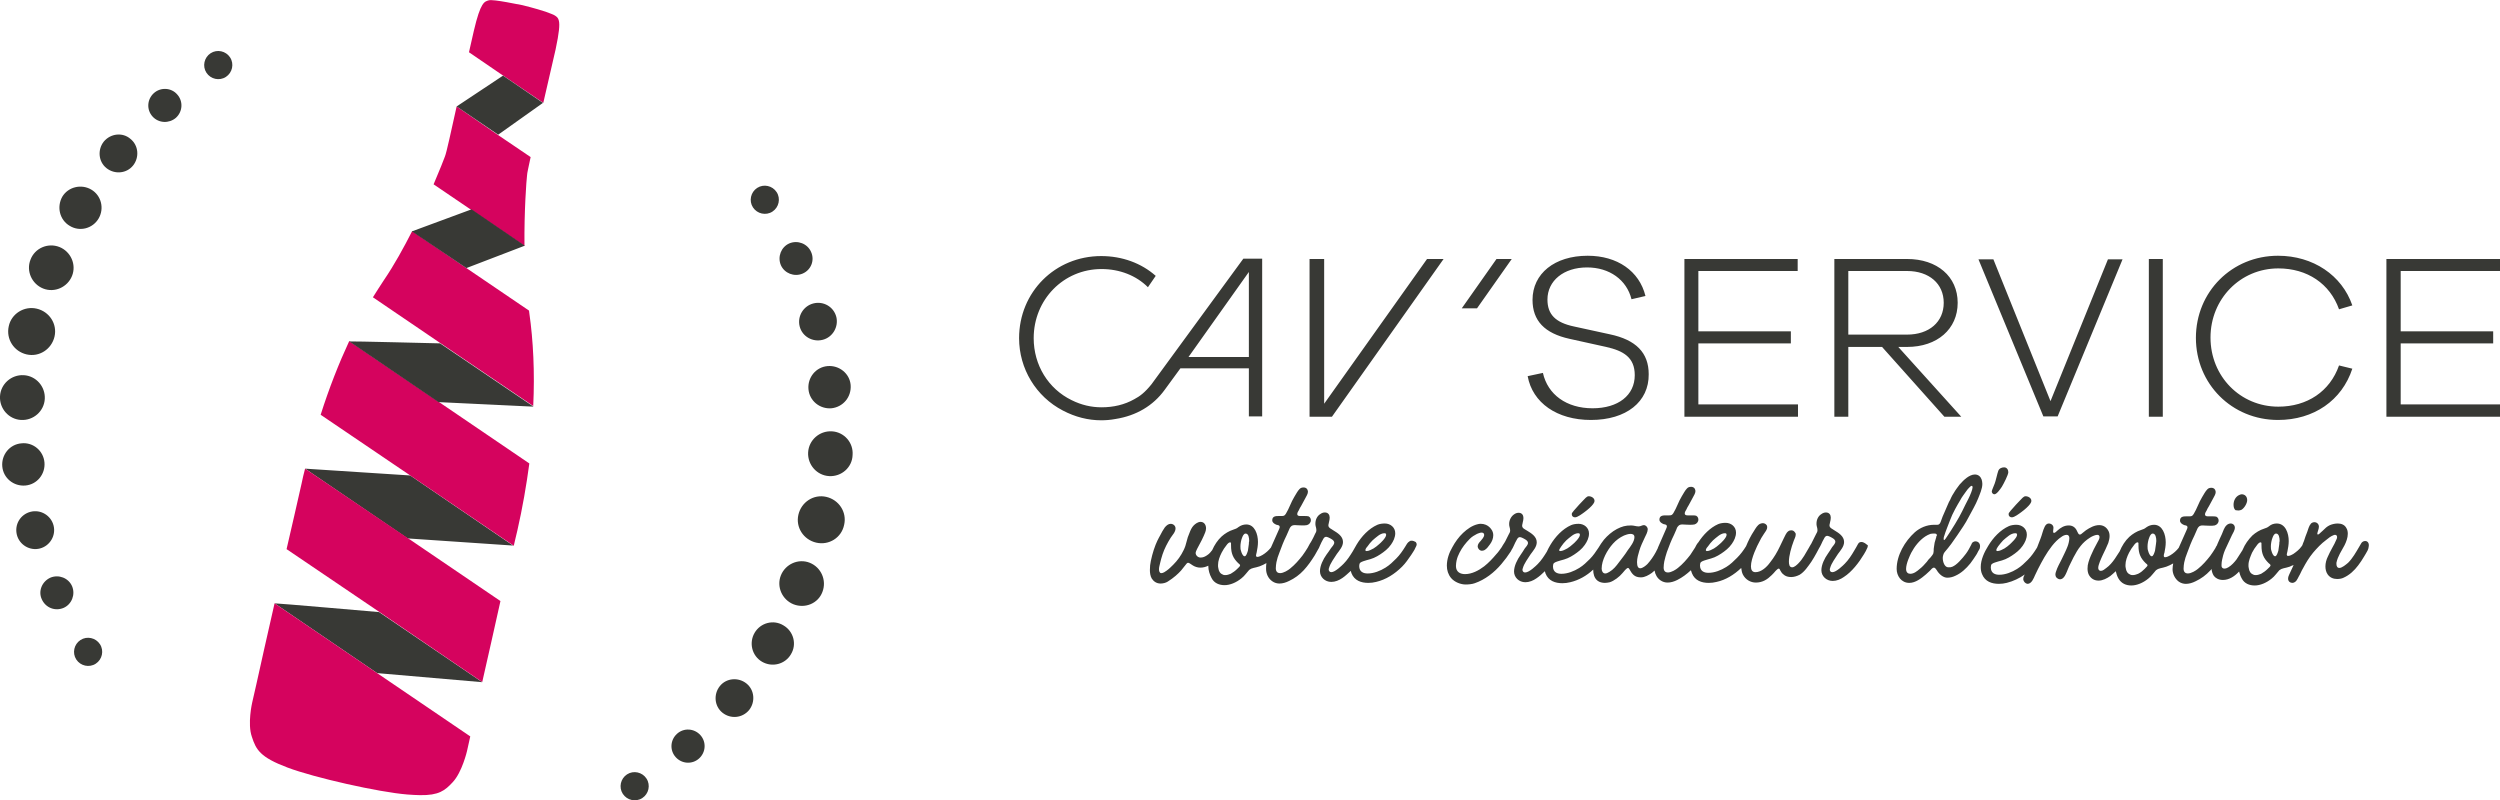
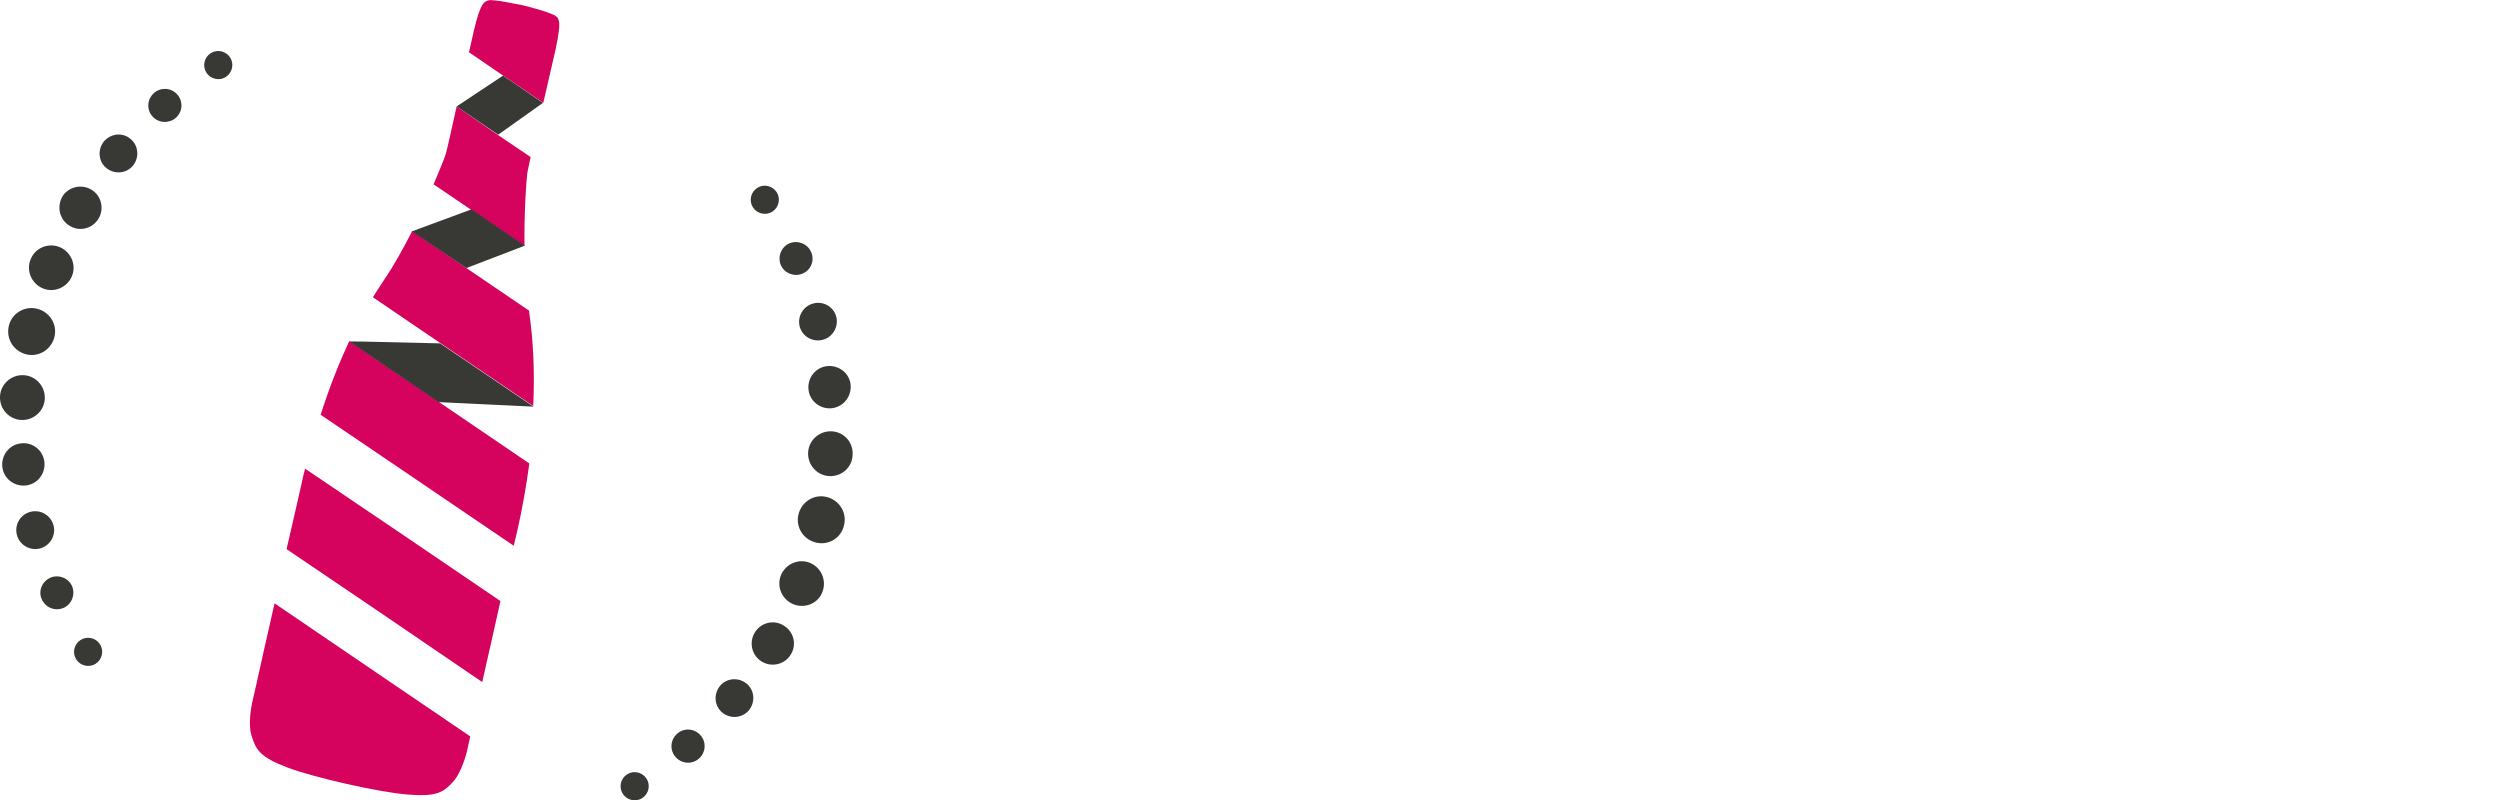
<svg xmlns="http://www.w3.org/2000/svg" version="1.1" id="Calque_1" x="0" y="0" width="770.3" height="246.6" xml:space="preserve">
  <style>.st0{fill:#383935}</style>
-   <path class="st0" d="M339.3 129.5c-4 0-8-1-11.8-3-8.3-4.3-13.5-12.9-13.5-22.3 0-14.2 11.1-25.3 25.3-25.3 6.5 0 12.4 2.2 16.8 6.1l-2.4 3.5c-3.6-3.6-8.7-5.6-14.3-5.6-11.7 0-20.9 9.4-20.9 21.3 0 8.3 4.5 15.6 11.7 19.1 3 1.5 6.1 2.2 9.2 2.2 3.7 0 7.1-.8 10.1-2.5 1.7-.9 3.2-2 5.3-4.6l28.3-38.7h5.8v48.6h-4.1v-14.8h-21.1l-4.9 6.7c-3.5 4.8-8.7 7.9-15.1 8.9-1.6.3-3 .4-4.4.4zm26.9-19.5h18.6V83.8L366.2 110zm335.7 19.4c-14.2 0-25.3-11.1-25.3-25.3 0-14.2 11.1-25.3 25.3-25.3 10.8 0 19.7 6 22.9 15.3l-4.1 1.2c-2.8-7.9-9.8-12.6-18.7-12.6-11.7 0-20.9 9.4-20.9 21.3 0 12 9.2 21.3 20.9 21.3 8.9 0 15.9-4.7 18.7-12.7l4.1 1c-3.2 9.8-11.9 15.8-22.9 15.8zm-211.7 0c-10.5 0-18-5.3-19.5-13.5l4.7-1c1.5 6.7 7.3 10.9 15.3 10.9 7.9 0 13-4 13-10.2 0-5.5-3.5-7.5-8.8-8.7l-11.3-2.5c-7.7-1.7-11.4-5.6-11.4-12 0-8.1 6.8-13.6 17-13.6 9.1 0 15.9 4.7 17.8 12.4l-4.3 1c-1.5-6-6.8-9.8-13.7-9.8-7.2 0-12.2 4.1-12.2 9.9 0 4.6 2.5 7.1 8.2 8.3l11 2.4c8.1 1.7 12 5.7 12 12.3.1 8.5-6.9 14.1-17.8 14.1zm245.1-1V79.8h35v3.7h-30.6v18.6h28.5v3.7h-28.5v18.8h30.7v3.8h-35.1zm-73.2 0V79.8h4.3v48.6h-4.3zm-63 0l-19.2-21.5h-10.4v21.5h-4.3V79.8h22.4c9.3 0 15.6 5.4 15.6 13.5s-6.3 13.6-15.6 13.6h-2.7l19.4 21.5h-5.2zm-29.6-25.3h18.1c6.8 0 11.3-3.9 11.3-9.8s-4.5-9.8-11.3-9.8h-18.1v19.6zM519 128.4V79.8h34.9v3.7h-30.6v18.6h28.5v3.7h-28.5v18.8H554v3.8h-35zm-115.5 0V79.8h4.5v44.6l31.7-44.6h5.1l-34.4 48.6h-6.9zm226.1-.1l-20-48.4h4.6l17.6 43.7 17.7-43.7h4.5l-20 48.4h-4.4zM450.4 95l10.7-15.2h4.7L455.1 95zm164.1 57.3c.7 0 1.7-1.4 2.3-2.3.5-.8 2-3.7 2-4.5 0-.7-.4-1.5-1.3-1.5-.7 0-1.5.3-1.8 1.1-.3.8-.8 3.2-1.1 3.9-.1.3-.4 1-.6 1.5-.1.3-.3.7-.3.9 0 .5.4.9.8.9zm-129.2 7.1c.8 0 2.2-1.1 2.9-1.6 1.1-.8 2.2-1.8 2.7-2.5.3-.4.4-.7.4-1 0-.8-.9-1.4-1.8-1.4-.6 0-1.2.8-1.8 1.4-.6.6-1.7 1.8-2.2 2.4-.4.4-.7.8-1 1.2-.2.2-.2.4-.2.6 0 .5.4.9 1 .9zm134.6 0c.8 0 2.2-1.1 2.9-1.6 1.1-.8 2.2-1.8 2.7-2.5.3-.4.4-.7.4-1 0-.8-.9-1.4-1.8-1.4-.6 0-1.2.8-1.8 1.4-.6.6-1.7 1.8-2.2 2.4-.4.4-.7.8-1 1.2-.2.2-.2.4-.2.6 0 .5.4.9 1 .9zm69.8-2.1c.3 0 .6-.1.9-.2.9-.5 1.8-2 1.8-3 0-1.2-.8-1.8-1.7-1.8-.2 0-.5.1-.7.2-1.2.5-1.8 1.8-1.8 3 0 .6.1 1.3.6 1.7.3 0 .6.1.9.1zm39.1 9.4c-.5 0-.9.2-1.2.6-.3.5-.5.9-.7 1.2-1 1.7-2 3.5-3.4 4.9-.7.6-1.9 1.6-2.7 1.6-.6 0-.9-.5-.9-1.2v-.4c.4-2 1.6-3.7 2.5-5.4.5-1 1-2.3 1-3.5 0-.7-.1-1.3-.5-1.9-.5-.9-1.5-1.3-2.6-1.3-.8 0-1.7.2-2.4.5-.9.4-1.5 1-2.2 1.7-.4.3-.7.7-1.1 1-.1.1-.3.2-.4.2-.1 0-.2-.1-.2-.2 0-.5.5-1.5.5-2.2 0-.8-.6-1.4-1.4-1.4-.4 0-.9.2-1.1.5-.6.7-.8 1.7-1.1 2.5-.4.9-.7 1.9-1 2.8-.2.5-.4.9-.5 1.3-.1.1-.1.2-.2.3-.7 1-1.6 1.7-2.6 2.4-.3.2-1.1.6-1.6.6-.3 0-.4-.2-.4-.5s.2-.7.2-.9c.2-1 .4-2.1.4-3.2 0-2.4-1-5.4-3.7-5.4-.9 0-1.7.3-2.3.8-.5.4-.9.6-1.6.8-1.3.4-2.6 1.2-3.6 2.1-1.2 1.2-2.3 2.7-3 4.4 0 .1-.1.2-.1.2-.6.9-1.2 1.9-1.8 2.8-.7.9-1.5 1.8-2.5 2.4-.3.2-.8.4-1.2.4-.7 0-1-.5-.9-1.3 0-.9.3-2 .5-2.8.3-1.1.8-2.2 1.3-3.2s.9-2 1.4-3c.3-.6.9-1.5.9-2.3 0-.8-.6-1.3-1.3-1.3-.4 0-.9.2-1.2.5-.8.7-1.1 1.9-1.5 2.8-.5 1-.9 2-1.4 3.1 0 .1-.1.2-.1.3-.2.3-.4.6-.5.9-.5.8-1 1.6-1.6 2.4-1.1 1.4-2.3 2.8-3.8 4-.6.5-2 1.4-3.1 1.4-.7 0-1.3-.4-1.3-1.5 0-.7.1-1.3.2-1.9.2-1 .5-1.9.9-2.9.7-1.9 1.3-3.5 2.2-5.3.2-.4.5-1.2.7-1.6.2-.4.3-.8.6-1.1.3-.4.8-.5 1.3-.5.6 0 1.1.1 2.3.1.4 0 .9 0 1.4-.1.7-.2 1.2-.8 1.2-1.5 0-.3-.1-.9-.7-1.2-.3-.1-.8-.1-1.2-.1h-1.4c-.6 0-.9-.2-.9-.6 0-.4.3-.9.5-1.2.2-.4.4-.9.7-1.3.4-.8.9-1.6 1.3-2.4.3-.6.8-1.3.8-2 0-.2-.1-.5-.2-.7-.2-.4-.7-.6-1.1-.6-.7 0-1 .2-1.3.5-.6.6-1.1 1.6-1.6 2.4-.5.8-.9 1.7-1.3 2.6-.4.9-.8 1.8-1.3 2.6-.4.6-.6.7-1.3.7h-.9c-.8 0-2 0-2 1.3 0 .7.6 1.1 1.3 1.4.4.1 1 .1 1 .7 0 .3-.2.6-.3.9l-2.4 5.4c-.7.9-1.6 1.7-2.6 2.3-.3.2-1.1.6-1.6.6-.3 0-.4-.2-.4-.5s.1-.7.2-.9c.2-1 .4-2.1.4-3.2 0-2.4-1-5.4-3.6-5.4-.9 0-1.7.3-2.4.8-.5.4-.9.6-1.6.8-1.3.4-2.6 1.2-3.6 2.1-1.3 1.2-2.3 2.8-3 4.5-.5.8-1 1.5-1.5 2.3-.7 1-1.6 2.1-2.6 2.8-.5.4-1.1.9-1.7.9-.5 0-.8-.4-.8-.9 0-1 .9-2.9 1.4-4 .6-1.2 1.2-2.5 1.7-3.7.2-.7.4-1.4.4-2.1 0-.6-.1-1.2-.4-1.7-.6-1.1-1.6-1.7-2.8-1.7-1.5 0-2.9.8-4.1 1.6l-1.5 1.2c-.1.1-.3.1-.4.1-.4 0-.6-.6-.8-1-.5-1.2-1.4-1.8-2.6-1.8-1.4 0-2.5.7-3.5 1.6-.2.2-.7.7-1 .7-.2 0-.3-.1-.3-.5 0-.3.1-.7.1-1 0-.2 0-.4-.1-.6-.2-.5-.8-.8-1.3-.8-.6 0-1 .4-1.3 1-.6 1.2-.8 2.5-1.3 3.7-.3.9-.7 1.7-1 2.6 0 .1-.1.1-.1.2-.8 1.3-1.7 2.6-2.8 3.7-1 1-2 2-3.3 2.8-1.6 1-3.6 1.8-5.5 1.8-1.3 0-2.6-.5-2.6-2.3 0-.4.1-.8.3-1 .5-.4 1.4-.6 2-.8.8-.2 1.5-.4 2.2-.7.7-.3 1.4-.7 2-1.1 1.2-.8 2.4-1.7 3.3-3 .7-1 1.3-2.2 1.3-3.5 0-1.8-1.5-3-3.2-3-.7 0-1.6.1-2.3.4-2.7 1.2-4.9 3.6-6.4 6.1-1.2 1.9-2.3 4.3-2.3 6.5 0 .8.1 1.5.4 2.2.9 2.3 3 3 5.2 3 .8 0 1.6-.1 2.4-.3 2-.5 3.9-1.4 5.6-2.6-.1.1-.1.2-.2.3-.2.4-.3.7-.3 1.1 0 .2 0 .4.2.7.2.4.7.8 1.2.8 1.2-.1 1.8-1.7 2.2-2.6.6-1.3 1.2-2.5 1.9-3.8 1.3-2.4 2.8-4.9 4.7-6.8.5-.5 1-.9 1.6-1.3.4-.3 1-.6 1.6-.6.5 0 .8.4.8 1 0 .8-.3 2-.6 2.7-.5 1.3-1.2 2.6-1.8 3.9-.6 1.2-1.3 2.4-1.7 3.7-.1.3-.2.6-.2.9 0 .3.1.6.2.8.3.4.8.7 1.2.7.8 0 1.4-.7 1.8-1.6.2-.5.5-1 .6-1.4.5-1.3 1.2-2.5 1.8-3.8.7-1.3 1.3-2.4 2.2-3.5.8-1 1.7-1.8 2.8-2.5.4-.3 1.6-.9 2.3-.9.4 0 .7.2.7.7 0 .6-.5 1.3-.8 1.9-.3.6-.7 1.3-1 1.9-.6 1.3-1.2 2.5-1.6 3.9-.2.6-.3 1.3-.3 2 0 .6.1 1.3.4 1.9.6 1.1 1.6 1.8 3 1.8 1.3 0 2.6-.7 3.6-1.4.6-.5 1.2-1 1.7-1.5.2.8.4 1.5.8 2.2.9 1.6 2.4 2.2 4 2.2 1.7 0 3.6-.8 5.2-2.1.5-.4.9-.8 1.3-1.3.4-.4.7-.9 1.1-1.3.4-.3.8-.5 1.3-.6.6-.1 1.2-.3 1.9-.5.8-.3 1.4-.6 2.1-1-.1.6-.2 1.2-.2 1.8 0 1.4.7 2.9 1.9 3.8.7.5 1.5.7 2.2.7 1 0 2-.3 3-.8 1.7-.8 3.2-1.9 4.5-3.3.2-.2.3-.3.4-.5.1.8.3 1.5.7 2.1.4.6 1.4 1.3 2.8 1.3 1.9 0 3.6-1.1 5-2.6.2.7.4 1.4.8 2.1.8 1.6 2.4 2.2 4 2.2 1.7 0 3.6-.8 5.2-2.1.5-.4.9-.8 1.3-1.3.4-.4.7-.9 1.1-1.3.4-.3.8-.5 1.3-.6.6-.1 1.2-.3 1.9-.5.4-.2.8-.4 1.2-.5-.2.4-.4.9-.6 1.3-.2.5-.5 1-.7 1.5-.2.4-.4.9-.4 1.4 0 .9.7 1.3 1.3 1.3.5 0 .9-.3 1.2-.6.3-.4.6-1 .8-1.4.5-.8.8-1.7 1.3-2.5.9-1.7 1.8-3.2 3.1-4.8 1.2-1.4 2.5-2.8 4-3.9.7-.6 1.5-1.2 2.3-1.5.2-.1.4-.1.5-.1.3 0 .6.2.6.7 0 .3-.1.5-.2.7-.4.9-.8 1.8-1.3 2.6-.5.9-1 1.9-1.4 2.8-.4.8-.7 1.9-.7 2.9 0 .9.2 1.8.7 2.5.7 1 1.8 1.4 2.9 1.4.7 0 1.4-.1 2-.4 1.8-.8 3.3-2.2 4.5-3.8.6-.8 1.3-1.8 1.8-2.7.3-.5.8-1.3 1.1-1.9.2-.5.3-.7.3-1 .3-1.2-.3-1.9-1-1.9zm-113.1 1.6c.5-.6.9-1.2 1.5-1.8.5-.5 1.1-.9 1.7-1.4.5-.4 1.3-.8 2-.8.3 0 .6 0 .6.5 0 .9-1.9 2.6-2.2 2.9-.5.5-1.1.9-1.7 1.3-.6.3-1.4.8-2.2.8-.1 0-.3-.1-.3-.3 0-.4.5-1 .6-1.2zm45.1 7c-.6.6-1.2 1.1-2 1.5-.5.2-1.1.4-1.6.4-.3 0-.6 0-.9-.2-.8-.3-1.2-1.1-1.3-1.9-.1-.3-.1-.6-.1-1 0-1.3.5-2.6 1.1-3.8.4-.8 1-1.7 1.5-2.3.2-.3.7-.9 1.1-.9.4 0 .3.4.3.7 0 1.8.2 2.5.5 3.3.4 1 1 1.7 1.7 2.4.3.2.6.5.6.7 0 .3-.6.7-.9 1.1zm3.5-7.7l-.3 2.1c-.2.6-.5 1.7-1 1.7-.6 0-1-1.2-1.1-1.6-.2-.5-.2-1-.2-1.5 0-.7.2-1.9.5-2.6.2-.5.5-1.3 1.1-1.3.9 0 1.1 1.3 1.1 2.3 0 .3-.1.6-.1.9zm34.4 7.7c-.6.6-1.3 1.1-2 1.5-.5.2-1.1.4-1.6.4-.3 0-.6 0-.9-.2-.8-.3-1.2-1.1-1.3-1.9-.1-.3-.1-.6-.1-1 0-1.3.6-2.6 1.1-3.8.4-.8 1-1.7 1.5-2.3.2-.3.7-.9 1.1-.9.4 0 .3.4.3.7 0 1.8.2 2.5.5 3.3.4 1 1 1.7 1.7 2.4.3.2.6.5.6.7 0 .3-.5.7-.9 1.1zm3.6-7.7l-.3 2.1c-.2.6-.5 1.7-1 1.7-.6 0-1-1.2-1.1-1.6-.2-.5-.2-1-.2-1.5 0-.7.2-1.9.5-2.6.2-.5.5-1.3 1.1-1.3.9 0 1.1 1.3 1.1 2.3-.1.3-.1.6-.1.9zm-93.6-.8c-.2 0-.3 0-.5.1-.5.2-.6.4-.8.9-.2.4-.6 1.1-.8 1.5-.5.9-1.2 1.8-1.8 2.5-.7.8-1.4 1.6-2.2 2.2-.7.5-1.3.9-2.3.8-1.1 0-1.7-1.6-1.7-2.9 0-.4.2-1.4.6-1.8 1.4-1.6 2.7-3.4 3.9-5.2 1.2-1.8 2.5-3.6 3.5-5.6 1-1.9 2.1-3.7 2.9-5.7.5-1.3 1.3-3 1.3-4.5 0-.5-.1-.9-.2-1.3-.3-.9-1-1.6-2.1-1.6-.9 0-1.8.5-2.5 1-.8.6-1.5 1.3-2.2 2.1-.6.8-1.3 1.7-1.8 2.6-.3.5-.6.9-.8 1.4-.2.5-.4.9-.7 1.4-.5 1-.8 2-1.3 3s-.8 1.9-1.2 3c-.2.5-.4 1-1.1 1h-1c-2.2 0-4.3.9-5.9 2.3-3.1 2.8-5.6 7.1-5.6 11.3 0 2.1 1.4 4.3 3.9 4.3 1.9 0 3.7-1.4 5.1-2.6.4-.4.8-.7 1.2-1.1.4-.4.8-1 1.3-1 .3 0 .6.4.8.7.8 1.4 2.1 2.4 3.3 2.4.8 0 1.7-.2 2.5-.6 1.8-.8 3.3-2.2 4.6-3.8.7-.9 1.2-1.7 1.8-2.6.3-.4.6-1.2.9-1.6.2-.3.3-.6.3-1.1 0-1-.7-1.5-1.4-1.5zm-9.6-1.8c.3-1.1 1.3-3.5 1.7-4.6.4-1.1 1-2.4 1.6-3.5.5-1 1.1-1.9 1.6-2.8.5-1 1.2-1.8 1.8-2.7.3-.5.7-.9 1.1-1.3.2-.2.4-.4.6-.4.2 0 .3.2.3.4 0 .7-.7 2.4-1.3 3.6-.6 1.2-1.3 2.5-1.9 3.8-1 2.1-3.3 5.8-4.6 7.7-.3.4-.7 1.2-1 1.2-.3-.2 0-1.2.1-1.4zm-2.5.5c-.2.6-.3 1.1-.5 1.7 0 .2-.1.7-.2 1.3-.1.4-.1.9-.1 1.3 0 .2-.1.5-.1.7-.2.5-.6.9-.9 1.3-.4.4-.8.8-1.1 1.3-.7.8-1.4 1.6-2.2 2.2-.8.7-1.8 1.5-2.9 1.5-.7 0-1.3-.4-1.3-1.5 0-1.7 1.2-4.2 1.6-5 1-1.9 2.5-3.8 4.3-5 .5-.3 1-.6 1.6-.8.4-.1.8-.1 1.2-.1.5 0 .8.1.8.6-.2.2-.2.3-.2.5zM435 166.6c-.2 0-.5 0-.7.2-.6.3-1 1.1-1.3 1.6-.8 1.3-1.7 2.6-2.8 3.7-1 1-2 2-3.3 2.8-1.6 1-3.6 1.8-5.5 1.8-1.3 0-2.6-.5-2.6-2.3 0-.4.1-.8.3-1 .5-.4 1.4-.6 2-.8.8-.2 1.5-.4 2.2-.7.7-.3 1.4-.7 2-1.1 1.2-.8 2.4-1.7 3.3-3 .7-1 1.3-2.2 1.3-3.5 0-1.8-1.5-3-3.2-3-.7 0-1.6.1-2.3.4-2.7 1.2-4.9 3.6-6.4 6.1l-1.2 2.1c-.8 1.3-1.7 2.7-2.8 3.8-.5.5-2.6 2.6-3.8 2.6-.5 0-.8-.4-.8-.8 0-.1 0-.3.1-.5.4-1.5 1.6-3 2.4-4.3.8-1.1 1.9-2.3 1.9-3.7 0-1.8-1.7-2.8-3-3.6-.5-.4-1.5-.7-1.5-1.5 0-.4.2-.8.2-1.1.1-.4.2-.8.2-1.3 0-.8-.4-1.6-1.5-1.6-.5 0-1 .2-1.4.5-1 .6-1.5 1.8-1.5 2.9 0 .3 0 .6.1.9.1.4.2.7.2 1.1v.1c0 .4-.2.8-.4 1.1-.3.7-.7 1.5-1.1 2.2-.1.2-.2.3-.3.5-.1.1-.1.2-.2.3-.2.4-.5.9-.7 1.3-.5.8-1 1.6-1.6 2.4-1.1 1.4-2.3 2.8-3.8 4-.6.5-2 1.4-3.1 1.4-.7 0-1.3-.4-1.3-1.5 0-.7.1-1.3.2-1.9.2-1 .5-1.9.9-2.9.7-1.9 1.3-3.5 2.2-5.3.2-.4.5-1.2.7-1.6.2-.4.3-.8.6-1.1.3-.4.8-.5 1.3-.5.6 0 1.1.1 2.3.1.4 0 .9 0 1.4-.1.7-.2 1.2-.8 1.2-1.5 0-.3-.1-.9-.7-1.2-.3-.1-.8-.1-1.2-.1h-1.4c-.6 0-.9-.2-.9-.6 0-.4.3-.9.5-1.2.2-.4.4-.9.7-1.3.4-.8.9-1.6 1.3-2.4.3-.6.8-1.3.8-2 0-.2-.1-.5-.2-.7-.2-.4-.7-.6-1.1-.6-.7 0-1 .2-1.3.5-.6.6-1.1 1.6-1.6 2.4-.5.8-.9 1.7-1.3 2.6-.4.9-.8 1.8-1.3 2.6-.4.6-.6.7-1.3.7h-.9c-.8 0-2 0-2 1.3 0 .7.6 1.1 1.3 1.4.4.1 1 .1 1 .7 0 .3-.2.6-.3.9l-2.4 5.4c-.7.9-1.6 1.7-2.6 2.3-.3.2-1.1.6-1.6.6-.3 0-.4-.2-.4-.5s.2-.7.2-.9c.2-1 .4-2.1.4-3.2 0-2.4-1-5.4-3.6-5.4-.9 0-1.7.3-2.4.8-.5.4-.9.6-1.6.8-1.3.4-2.6 1.2-3.6 2.1-1.2 1.1-2.2 2.6-2.9 4.2-.4.5-.8 1.1-1.6 1.6-.6.4-1.2.7-2 .7s-1.5-.7-1.5-1.4c0-.6.8-1.9 1.2-2.7.5-.9.9-1.7 1.3-2.6.3-.7.7-1.5.7-2.3 0-1.1-.6-2-1.7-2-.8 0-1.6.6-2.1 1.1-.6.6-1 1.5-1.3 2.3-.4.9-.7 1.8-.9 2.7-.2.9-.5 1.8-.9 2.6-.8 1.7-1.9 3.2-3.2 4.5-.6.6-1.3 1.3-2 1.8-.4.3-1.1.8-1.7.8-.5 0-.7-.6-.7-1.2s.2-1.2.3-1.7c.2-1 .5-1.9.8-2.9.6-1.8 1.5-3.5 2.5-5.1.6-.9 1.5-1.8 1.5-2.9 0-.8-.7-1.4-1.5-1.4-.7 0-1.3.5-1.8 1.1-.5.7-1 1.6-1.4 2.4-.6 1.1-1.2 2.1-2 4.5-.3.9-.7 2.4-.9 3.4-.2.9-.3 1.8-.3 2.8 0 .8.1 1.9.6 2.7.6.9 1.5 1.5 2.7 1.5.7 0 1.6-.2 2.2-.6 1.9-1.2 3.2-2.4 4.1-3.4.6-.7 1-1.3 1.6-2 .3-.4.5-.4.6-.4.3 0 .9.5 1.4.8.6.4 1.5.7 2.3.7.9 0 1.7-.2 2.5-.6v.1c0 1.3.4 2.6 1 3.7.8 1.6 2.4 2.2 4 2.2 1.7 0 3.6-.8 5.2-2.1.5-.4.9-.8 1.3-1.3.4-.4.7-.9 1.1-1.3.4-.3.8-.5 1.3-.6.6-.1 1.2-.3 1.9-.5.8-.3 1.4-.6 2.1-1-.1.6-.1 1.2-.1 1.8 0 1.4.6 2.9 1.9 3.8.7.5 1.5.7 2.2.7 1 0 2-.3 3-.8 1.7-.8 3.2-1.9 4.5-3.3 1.3-1.4 2.4-3 3.4-4.6.2-.3.6-1.1.9-1.6.3-.4.5-.9.7-1.4.3-.7.6-1.3 1-2 .2-.4.5-.7.9-.7.2 0 .4.1.7.2.6.3 1.8.8 1.8 1.6 0 .6-.7 1.3-1 1.7-.5.7-.9 1.4-1.4 2-1 1.4-2 3.4-2 5.1 0 1.8 1.5 3.3 3.5 3.3 1.2 0 2.4-.5 3.4-1.2.9-.6 1.7-1.4 2.6-2.2.1.2.1.5.2.7.9 2.3 3 3 5.2 3 .8 0 1.6-.1 2.4-.3 3-.7 5.7-2.4 8-4.7 1.1-1.1 1.9-2.3 2.8-3.6.4-.7 1-1.4 1.3-2.2.2-.4.4-.7.4-1.1 0-.2-.1-.5-.3-.7-.4-.2-.8-.4-1.2-.4zm-13.6 1.7c.4-.6.9-1.2 1.5-1.8.5-.5 1.1-.9 1.7-1.4.5-.4 1.3-.8 1.9-.8.3 0 .6 0 .6.5 0 .9-1.8 2.6-2.2 2.9-.5.5-1.1.9-1.7 1.3-.6.3-1.4.8-2.2.8-.1 0-.3-.1-.3-.3 0-.4.5-1 .7-1.2zm-40.2 7c-.6.6-1.3 1.1-2 1.5-.5.2-1.1.4-1.6.4-.3 0-.6 0-.9-.2-.8-.3-1.2-1.1-1.3-1.9-.1-.3-.1-.6-.1-1 0-1.3.5-2.6 1.1-3.8.4-.8 1-1.7 1.5-2.3.2-.3.7-.9 1.1-.9.4 0 .3.4.3.7 0 1.8.2 2.5.5 3.3.4 1 1 1.7 1.7 2.4.3.2.6.5.6.7 0 .3-.5.7-.9 1.1zm3.6-7.7l-.3 2.1c-.2.6-.5 1.7-1 1.7-.6 0-1-1.2-1.1-1.6-.2-.5-.2-1-.2-1.5 0-.7.2-1.9.5-2.6.2-.5.5-1.3 1.1-1.3.9 0 1.1 1.3 1.1 2.3-.1.3-.1.6-.1.9zm189.5-.4c-.2-.1-.4-.2-.7-.2-.5 0-.8.1-1.1.6-.4.7-.8 1.5-1.2 2.1-.8 1.4-1.8 2.9-2.9 4-.5.5-2.6 2.6-3.8 2.6-.6 0-.8-.4-.8-.8 0-.1 0-.3.1-.5.4-1.5 1.6-3 2.4-4.3.8-1.1 1.9-2.3 1.9-3.7 0-1.8-1.7-2.8-3-3.6-.5-.4-1.5-.7-1.5-1.5 0-.4.2-.8.2-1.1.1-.4.2-.8.2-1.3 0-.8-.4-1.6-1.5-1.6-.5 0-1 .2-1.4.5-1 .6-1.5 1.8-1.5 2.9 0 .3 0 .6.1.9.1.4.2.7.2 1.1v.1c0 .4-.2.8-.4 1.1-.3.7-.8 1.5-1.1 2.2-.1.3-.3.5-.4.8-.3.4-.5.9-.7 1.2-1 1.7-1.9 3.5-3.3 4.9-.4.4-1.2 1.2-1.9 1.2-.9 0-1-1-1-1.8 0-1.7.7-4.3 1.5-6.4.2-.6.6-1.2.6-1.9 0-.2 0-.4-.2-.6-.3-.5-.7-.7-1.2-.7-.3 0-.7.1-.9.3-.7.5-1 1.5-1.4 2.2-.4.9-.8 1.7-1.2 2.5-.8 1.7-1.8 3.4-3 4.9-1 1.4-2.7 3-4.5 3-1 0-1.4-.7-1.4-1.8 0-2.5 2-6.5 2.5-7.4.4-.9.9-1.7 1.5-2.6.4-.6 1-1.3 1-2 0-.2 0-.4-.1-.6-.3-.5-.8-.7-1.3-.7-.2 0-.5.1-.8.2-.8.4-1.3 1.3-1.8 2.1-1 1.5-1.8 3.1-2.5 4.8-.8 1.3-1.7 2.5-2.8 3.6-1 1-2 2-3.3 2.8-1.6 1-3.6 1.8-5.5 1.8-1.3 0-2.6-.5-2.6-2.3 0-.4.1-.8.3-1 .5-.4 1.4-.6 2-.8.7-.2 1.5-.4 2.2-.7.7-.3 1.4-.7 2-1.1 1.2-.8 2.4-1.7 3.3-3 .7-1 1.3-2.2 1.3-3.5 0-1.8-1.5-3-3.2-3-.7 0-1.6.1-2.3.4-2.5 1.1-4.6 3.3-6.1 5.6-.1.1-.1.2-.2.2 0 .1-.1.1-.1.2l-.1.1c-.2.3-.4.7-.6 1.1-.5.8-1 1.5-1.5 2.3-1.1 1.4-2.3 2.8-3.8 4-.6.5-2 1.4-3.1 1.4-.7 0-1.3-.4-1.3-1.5 0-.7.1-1.3.2-1.9.2-1 .5-1.9.8-2.9.7-1.9 1.3-3.5 2.2-5.3.2-.4.5-1.2.7-1.6.1-.4.3-.8.6-1.1.3-.4.8-.5 1.3-.5.6 0 1.1.1 2.3.1.4 0 .9 0 1.4-.1.7-.2 1.2-.8 1.2-1.5 0-.3-.1-.9-.7-1.2-.3-.1-.8-.1-1.2-.1H520c-.6 0-.9-.2-.9-.6 0-.4.3-.9.5-1.2.2-.4.4-.9.7-1.3.4-.8.9-1.6 1.3-2.4.3-.6.8-1.3.8-2 0-.2-.1-.5-.2-.7-.2-.4-.7-.6-1.1-.6-.7 0-1 .2-1.3.5-.6.6-1.1 1.6-1.6 2.4-.5.8-.9 1.7-1.3 2.6-.4.9-.8 1.8-1.3 2.6-.4.6-.6.7-1.3.7h-1c-.8 0-2 0-2 1.3 0 .7.6 1.1 1.3 1.4.4.1 1 .1 1 .7 0 .3-.2.6-.3.9-.8 1.8-1.6 3.7-2.4 5.5-.1.3-.2.6-.4.9l-.3.6c-.7 1.3-1.6 2.6-2.6 3.7-.5.5-1.5 1.3-2.2 1.3-.6 0-1-.5-1-1.9 0-1.2.4-2.5.7-3.5.4-1.4 1.1-2.8 1.7-4.1.3-.6.9-1.7.9-2.5 0-.7-.6-1.3-1.2-1.3-.5 0-1 .4-1.6.4-.8 0-1.5-.3-2.3-.3-1.8 0-2.8.3-4.4 1.1-1.5.8-2.9 2-4 3.3-.6.8-1.2 1.6-1.7 2.5-.8 1.2-1.6 2.4-2.6 3.4s-2 2-3.3 2.8c-1.6 1-3.6 1.8-5.5 1.8-1.3 0-2.6-.5-2.6-2.3 0-.4.1-.8.3-1 .5-.4 1.4-.6 2-.8.8-.2 1.5-.4 2.2-.7.7-.3 1.4-.7 2-1.1 1.2-.8 2.4-1.7 3.3-3 .7-1 1.3-2.2 1.3-3.5 0-1.8-1.5-3-3.2-3-.7 0-1.6.1-2.3.4-2.7 1.2-4.9 3.6-6.4 6.1-.4.7-.8 1.4-1.1 2.1-.8 1.3-1.7 2.7-2.8 3.8-.5.5-2.6 2.6-3.9 2.6-.5 0-.8-.4-.8-.8 0-.1 0-.3.1-.5.4-1.5 1.6-3 2.4-4.3.8-1.1 1.9-2.3 1.9-3.7 0-1.8-1.7-2.8-3-3.6-.6-.4-1.5-.7-1.5-1.5 0-.4.2-.8.2-1.1.1-.4.2-.8.2-1.3 0-.8-.4-1.6-1.5-1.6-.5 0-1 .2-1.4.5-.9.6-1.5 1.8-1.5 2.9 0 .3 0 .6.1.9.1.4.2.7.2 1.1v.1c0 .4-.2.8-.4 1.1-.3.7-.8 1.5-1.1 2.2-.1.2-.2.3-.3.5-.3.4-.5.8-.8 1.3-.5.7-1.1 1.6-1.7 2.2-1.1 1.3-2.3 2.6-3.7 3.7-1.7 1.3-3.8 2.4-5.9 2.4-1.4 0-2.8-.6-2.8-2.5 0-.6.1-1.2.2-1.7.2-.9.5-1.6.9-2.4.8-1.6 1.9-3 3.2-4.3.6-.6 1.4-1.1 2.2-1.5.3-.1.9-.4 1.4-.4.4 0 .8.2.8.7 0 .7-.7 1.4-1.1 1.9-.4.4-.9 1-.9 1.6 0 .7.6 1.4 1.3 1.4.3 0 .6-.1.8-.2.7-.4 1.2-1.1 1.7-1.8.6-.8 1-1.8 1-2.8 0-.6-.2-1.3-.6-1.8-.4-.6-1-1.1-1.7-1.4-.5-.2-1-.3-1.5-.3-.3 0-.6 0-.9.1-1.8.4-3.3 1.5-4.6 2.7-1.3 1.2-2.5 2.9-3.3 4.4-1 1.7-1.7 3.7-1.7 5.7 0 1.4.4 2.7 1.3 3.8 1.1 1.3 3 2 4.5 2 .8 0 2-.1 2.8-.4 3.2-1.1 6-3.3 8.2-5.9 1.1-1.3 2-2.5 2.9-3.9.1-.1.1-.2.2-.4.3-.4.5-.9.7-1.3.3-.7.6-1.3 1-2 .2-.4.5-.7.9-.7.2 0 .5.1.7.2.6.3 1.8.8 1.8 1.6 0 .6-.7 1.3-1 1.7-.4.7-.9 1.4-1.3 2-1 1.4-2 3.4-2 5.1 0 1.8 1.5 3.3 3.5 3.3 1.2 0 2.4-.5 3.4-1.2.9-.6 1.8-1.4 2.6-2.2.1.2.1.5.2.7.9 2.3 3 3 5.2 3 .8 0 1.6-.1 2.4-.3 2.6-.6 5.1-2 7.1-3.9v.1c0 1.2.3 2.5 1.3 3.3.6.5 1.5.7 2.3.7.5 0 1-.1 1.5-.2 1.3-.4 3-1.7 3.9-2.8.4-.5 1.3-1.6 1.7-1.6.2 0 .3.1.4.3.9 1.6 1.6 2.6 3.6 2.6 1.2 0 2.4-.7 3.4-1.4.3-.2.5-.5.8-.7.2 1.2.8 2.3 1.8 3 .7.5 1.5.7 2.2.7 1 0 2-.3 3-.8 1.6-.8 2.9-1.8 4.2-3l.3.9c.9 2.3 3 3 5.2 3 .8 0 1.6-.1 2.4-.3 2.8-.6 5.4-2.2 7.6-4.3.1.7.2 1.4.5 2 .8 1.6 2.4 2.5 4 2.5 2.1 0 3.6-1 4.9-2.3.3-.3.9-.9 1.2-1.3.2-.2.7-.7.9-.7.3 0 .4.2.5.5.2.4.6 1 .9 1.2.7.7 1.6.9 2.5.9.9 0 1.8-.3 2.6-.7 1.5-.9 2.6-2.6 3.6-4 .6-.9 1.1-1.8 1.6-2.7.2-.4.5-1 .8-1.5.2-.3.4-.7.6-1.1.3-.7.6-1.3 1-2 .2-.4.5-.7.9-.7.2 0 .4.1.7.2.6.3 1.8.8 1.8 1.6 0 .6-.7 1.3-1 1.7-.4.7-.9 1.4-1.3 2-1 1.4-2 3.4-2 5.1 0 1.8 1.5 3.3 3.5 3.3 1.2 0 2.4-.5 3.4-1.2 2.5-1.6 4.7-4.5 6.2-7 .4-.6.8-1.4 1.1-2.1.1-.2.1-.5.1-.7-.4-.2-.7-.6-1.2-.8zm-48 1.1c.4-.6.9-1.2 1.5-1.8.5-.5 1.1-.9 1.7-1.4.5-.4 1.3-.8 1.9-.8.3 0 .6 0 .6.5 0 .9-1.8 2.6-2.2 2.9-.5.5-1.1.9-1.7 1.3-.6.3-1.4.8-2.2.8-.1 0-.3-.1-.3-.3 0-.4.5-1 .7-1.2zm-45.2 0c.4-.6.9-1.2 1.5-1.8.5-.5 1.1-.9 1.7-1.4.5-.4 1.3-.8 1.9-.8.3 0 .6 0 .6.5 0 .9-1.8 2.6-2.2 2.9-.5.5-1.1.9-1.7 1.3-.6.3-1.4.8-2.2.8-.1 0-.3-.1-.3-.3.1-.4.6-1 .7-1.2zm20.4 1.3c-.8 1.3-1.8 2.5-2.7 3.7-.8 1.1-1.7 2.2-2.9 2.9-.5.3-.9.5-1.3.5-.7 0-1.1-.7-1.1-1.5 0-2.6 1.7-5.7 3.5-7.7 1-1.1 2.1-1.9 3.4-2.5.5-.2 1.3-.5 2-.5.6 0 1.2.2 1.2 1 0 1.4-1.3 3-2.1 4.1zm-352.9 40.6l-31.8-21.6s-32.2-2.8-32.2-2.7l31.6 21.5 32.4 2.8zm-23-44.3l32.5 2.2-31.7-21.6s-32.3-2.1-32.4-2.1l31.6 21.5z" />
  <path d="M94 144.4c-.4 1.6-.8 3.1-1.1 4.7-1.4 6-2.9 13-4.6 20.1l28.5 19.3 31.7 21.6h.1c1.7-7.5 3.7-16.3 5.6-24.9l-28.7-19.5L94 144.4zm13.6-39.3c-3.2 6.9-6.2 14.5-8.8 22.7l27.6 18.7 31.8 21.6.1.1c.4-1.6.7-3.2 1.1-4.7 1.6-7 2.8-14 3.7-20.7l-27.8-18.9-27.7-18.8zm8.6 102.3l-31.6-21.5c-2.3 10.2-4.4 19.3-5.6 24.9-.8 3.6-1.3 5.7-1.3 5.7s-1.5 6.5-.1 10.5c1.3 4 2.5 6.3 11 9.5 8.2 3.1 28.1 7.6 36.9 8.3 1.5.1 2.7.2 3.9.2 5.8.1 7.7-1.4 10.1-4 2.9-3.1 4.4-9.6 4.4-9.6s.4-1.7 1-4.5l-28.7-19.5zm24.5-174.6c-1.7 7.6-3.1 14.2-3.6 15.4-.3.9-1.6 4.1-3.5 8.6l11.2 7.6 16.8 11.4c-.1-11 .6-20.2.8-21.8 0-.6.5-2.7 1.1-5.6l-9.9-6.7-12.9-8.9zm30.5-17.6c1.1-5.2 1.3-7.6 1-8.8-.2-.9-.6-1.2-1.2-1.6-.4-.3-1.6-.7-2.9-1.2-3-1-7.1-2-7.1-2-.8-.1-8.9-1.9-10.4-1.5-1.3.4-2.5.4-4.6 9.4-.4 1.7-.9 4-1.5 6.6l9.8 6.7 13.1 8.9c1.5-6.6 3-13 3.8-16.5zm-8.1 81.3c0-.3-.1-.5-.1-.8L144.3 83 127 71.2c-2.6 5.1-5.5 10.4-8.7 15.1-1.1 1.7-2.3 3.5-3.4 5.3l20.6 14 28.8 19.5c.5-10.4 0-20.2-1.2-28.6z" fill="#d5035e" />
  <path class="st0" d="M135.6 105.8s-28-.7-28-.6l27.5 18.7 29.3 1.4m27.5 119.3c-1.3-2-.7-4.7 1.3-6 2-1.3 4.7-.7 6 1.3 1.3 2 .7 4.7-1.3 6-2 1.3-4.7.7-6-1.3zm16.3-11.3c-1.9-2.1-1.7-5.3.4-7.2 2.1-1.9 5.3-1.7 7.2.4 1.9 2.1 1.7 5.3-.4 7.2-2.1 1.9-5.3 1.7-7.2-.4zm14.4-13.7c-2.5-2-2.8-5.7-.8-8.2 2-2.5 5.7-2.8 8.2-.8 2.5 2 2.8 5.7.8 8.2-2.1 2.5-5.7 2.8-8.2.8zm12.2-15.7c-3.1-1.8-4.1-5.8-2.3-8.9 1.8-3.1 5.8-4.2 8.9-2.3 3.1 1.8 4.2 5.8 2.3 8.9-1.8 3.1-5.8 4.1-8.9 2.3zm9.7-17.7c-3.5-1.4-5.3-5.4-3.9-8.9s5.4-5.3 8.9-3.9 5.3 5.4 3.9 9c-1.3 3.5-5.3 5.2-8.9 3.8zm7-19c-3.9-.9-6.4-4.7-5.5-8.6.9-3.9 4.7-6.4 8.6-5.5 3.9.9 6.4 4.7 5.5 8.6-.8 4-4.7 6.4-8.6 5.5zm4-20.5c-3.8-.2-6.7-3.5-6.5-7.3.2-3.8 3.5-6.7 7.3-6.5 3.8.2 6.7 3.5 6.4 7.3-.1 3.8-3.4 6.7-7.2 6.5zm.7-20.9c-3.6.3-6.8-2.3-7.1-5.9-.3-3.6 2.3-6.8 5.9-7.1 3.6-.3 6.8 2.3 7.1 5.8.3 3.7-2.3 6.8-5.9 7.2zm-2.7-21.1c-3.1.8-6.3-1-7.1-4.1-.8-3.1 1.1-6.3 4.2-7.1 3.1-.8 6.3 1 7.1 4.2.7 3-1.1 6.2-4.2 7zm-6.2-20.4c-2.6 1.1-5.6-.1-6.7-2.6-1.1-2.6.1-5.6 2.6-6.7 2.6-1.1 5.6.1 6.7 2.6 1.2 2.6 0 5.6-2.6 6.7zM238 65.2c-2 1.3-4.7.7-6-1.3-1.3-2-.7-4.7 1.3-6 2-1.3 4.7-.7 6 1.3 1.3 2 .7 4.7-1.3 6zM70.9 17.7c1.3 2 .7 4.7-1.3 6-2 1.3-4.7.7-6-1.3-1.3-2-.7-4.7 1.3-6 2-1.3 4.7-.7 6 1.3zM54.6 29.1c1.9 2.1 1.7 5.3-.4 7.2-2.1 1.8-5.3 1.7-7.2-.4-1.9-2.1-1.7-5.3.4-7.2 2.1-1.9 5.4-1.7 7.2.4zM40.2 42.8c2.5 2 2.8 5.7.8 8.2-2 2.5-5.7 2.8-8.2.8-2.5-2-2.8-5.7-.8-8.2 2.1-2.5 5.8-2.9 8.2-.8zM28.1 58.4c3.1 1.8 4.1 5.8 2.3 8.9-1.8 3.1-5.8 4.2-8.9 2.3-3.1-1.8-4.1-5.8-2.3-9 1.8-3 5.8-4 8.9-2.2zm-9.8 17.7c3.5 1.4 5.3 5.4 3.9 8.9s-5.4 5.3-8.9 3.9S8 83.5 9.4 80c1.3-3.5 5.3-5.3 8.9-3.9zm-7 19c3.9.9 6.4 4.7 5.5 8.6-.9 3.9-4.7 6.4-8.6 5.5-3.9-.9-6.4-4.7-5.5-8.7.8-3.8 4.7-6.3 8.6-5.4zm-4 20.5c3.8.2 6.7 3.5 6.5 7.3-.2 3.8-3.5 6.7-7.3 6.5-3.8-.2-6.7-3.5-6.5-7.3.2-3.8 3.5-6.7 7.3-6.5zm-.7 21c3.6-.4 6.8 2.3 7.1 5.9.3 3.6-2.3 6.8-5.9 7.1-3.6.3-6.8-2.3-7.1-5.9-.3-3.6 2.3-6.8 5.9-7.1zm2.8 21.1c3.1-.8 6.3 1.1 7.1 4.2.8 3.1-1.1 6.3-4.2 7.1-3.1.8-6.3-1.1-7.1-4.2-.8-3.2 1.1-6.3 4.2-7.1zm6.1 20.3c2.6-1.1 5.6.1 6.7 2.6 1.1 2.6-.1 5.6-2.6 6.7-2.6 1.1-5.5 0-6.7-2.6-1.2-2.5 0-5.5 2.6-6.7zm9.3 19.2c2-1.3 4.7-.7 6 1.3 1.3 2 .7 4.7-1.3 6-2 1.3-4.7.7-6-1.3-1.3-2-.7-4.7 1.3-6zM143.7 82.6l18-6.9-16.4-11.2-18.4 6.8zm-3-49.8l12.8 8.7 13.8-9.8-12.3-8.4-14.3 9.5z" />
</svg>